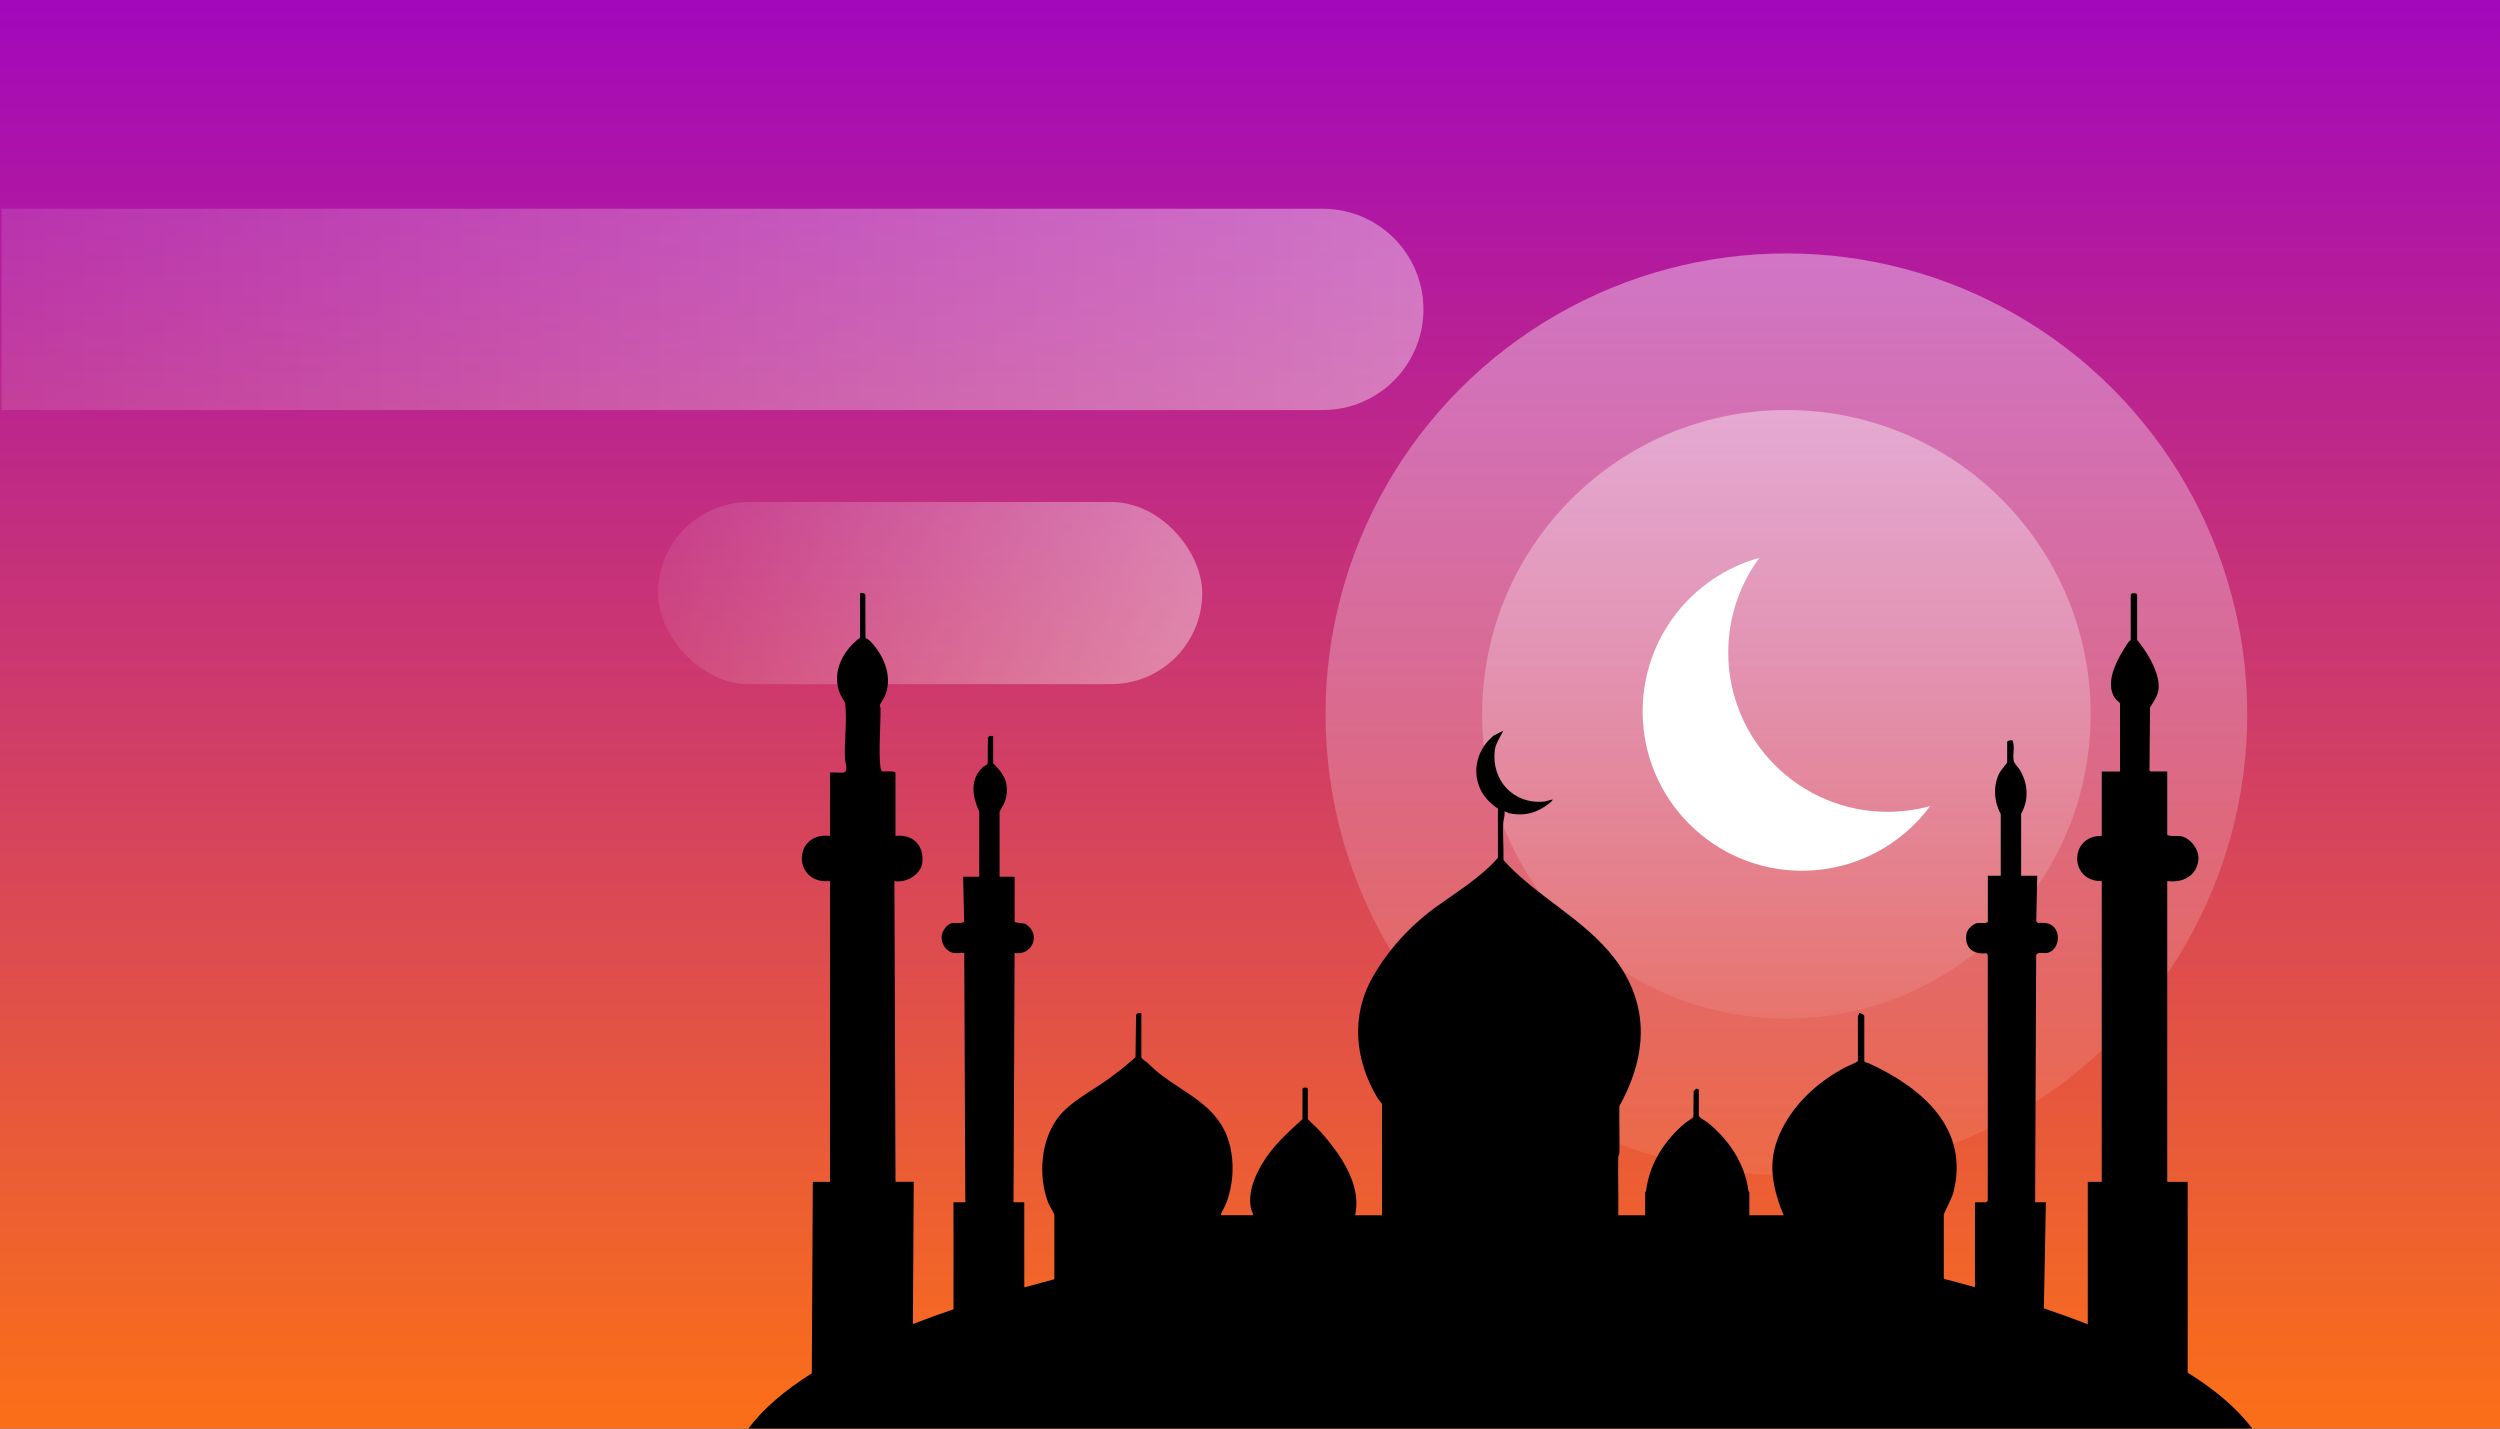
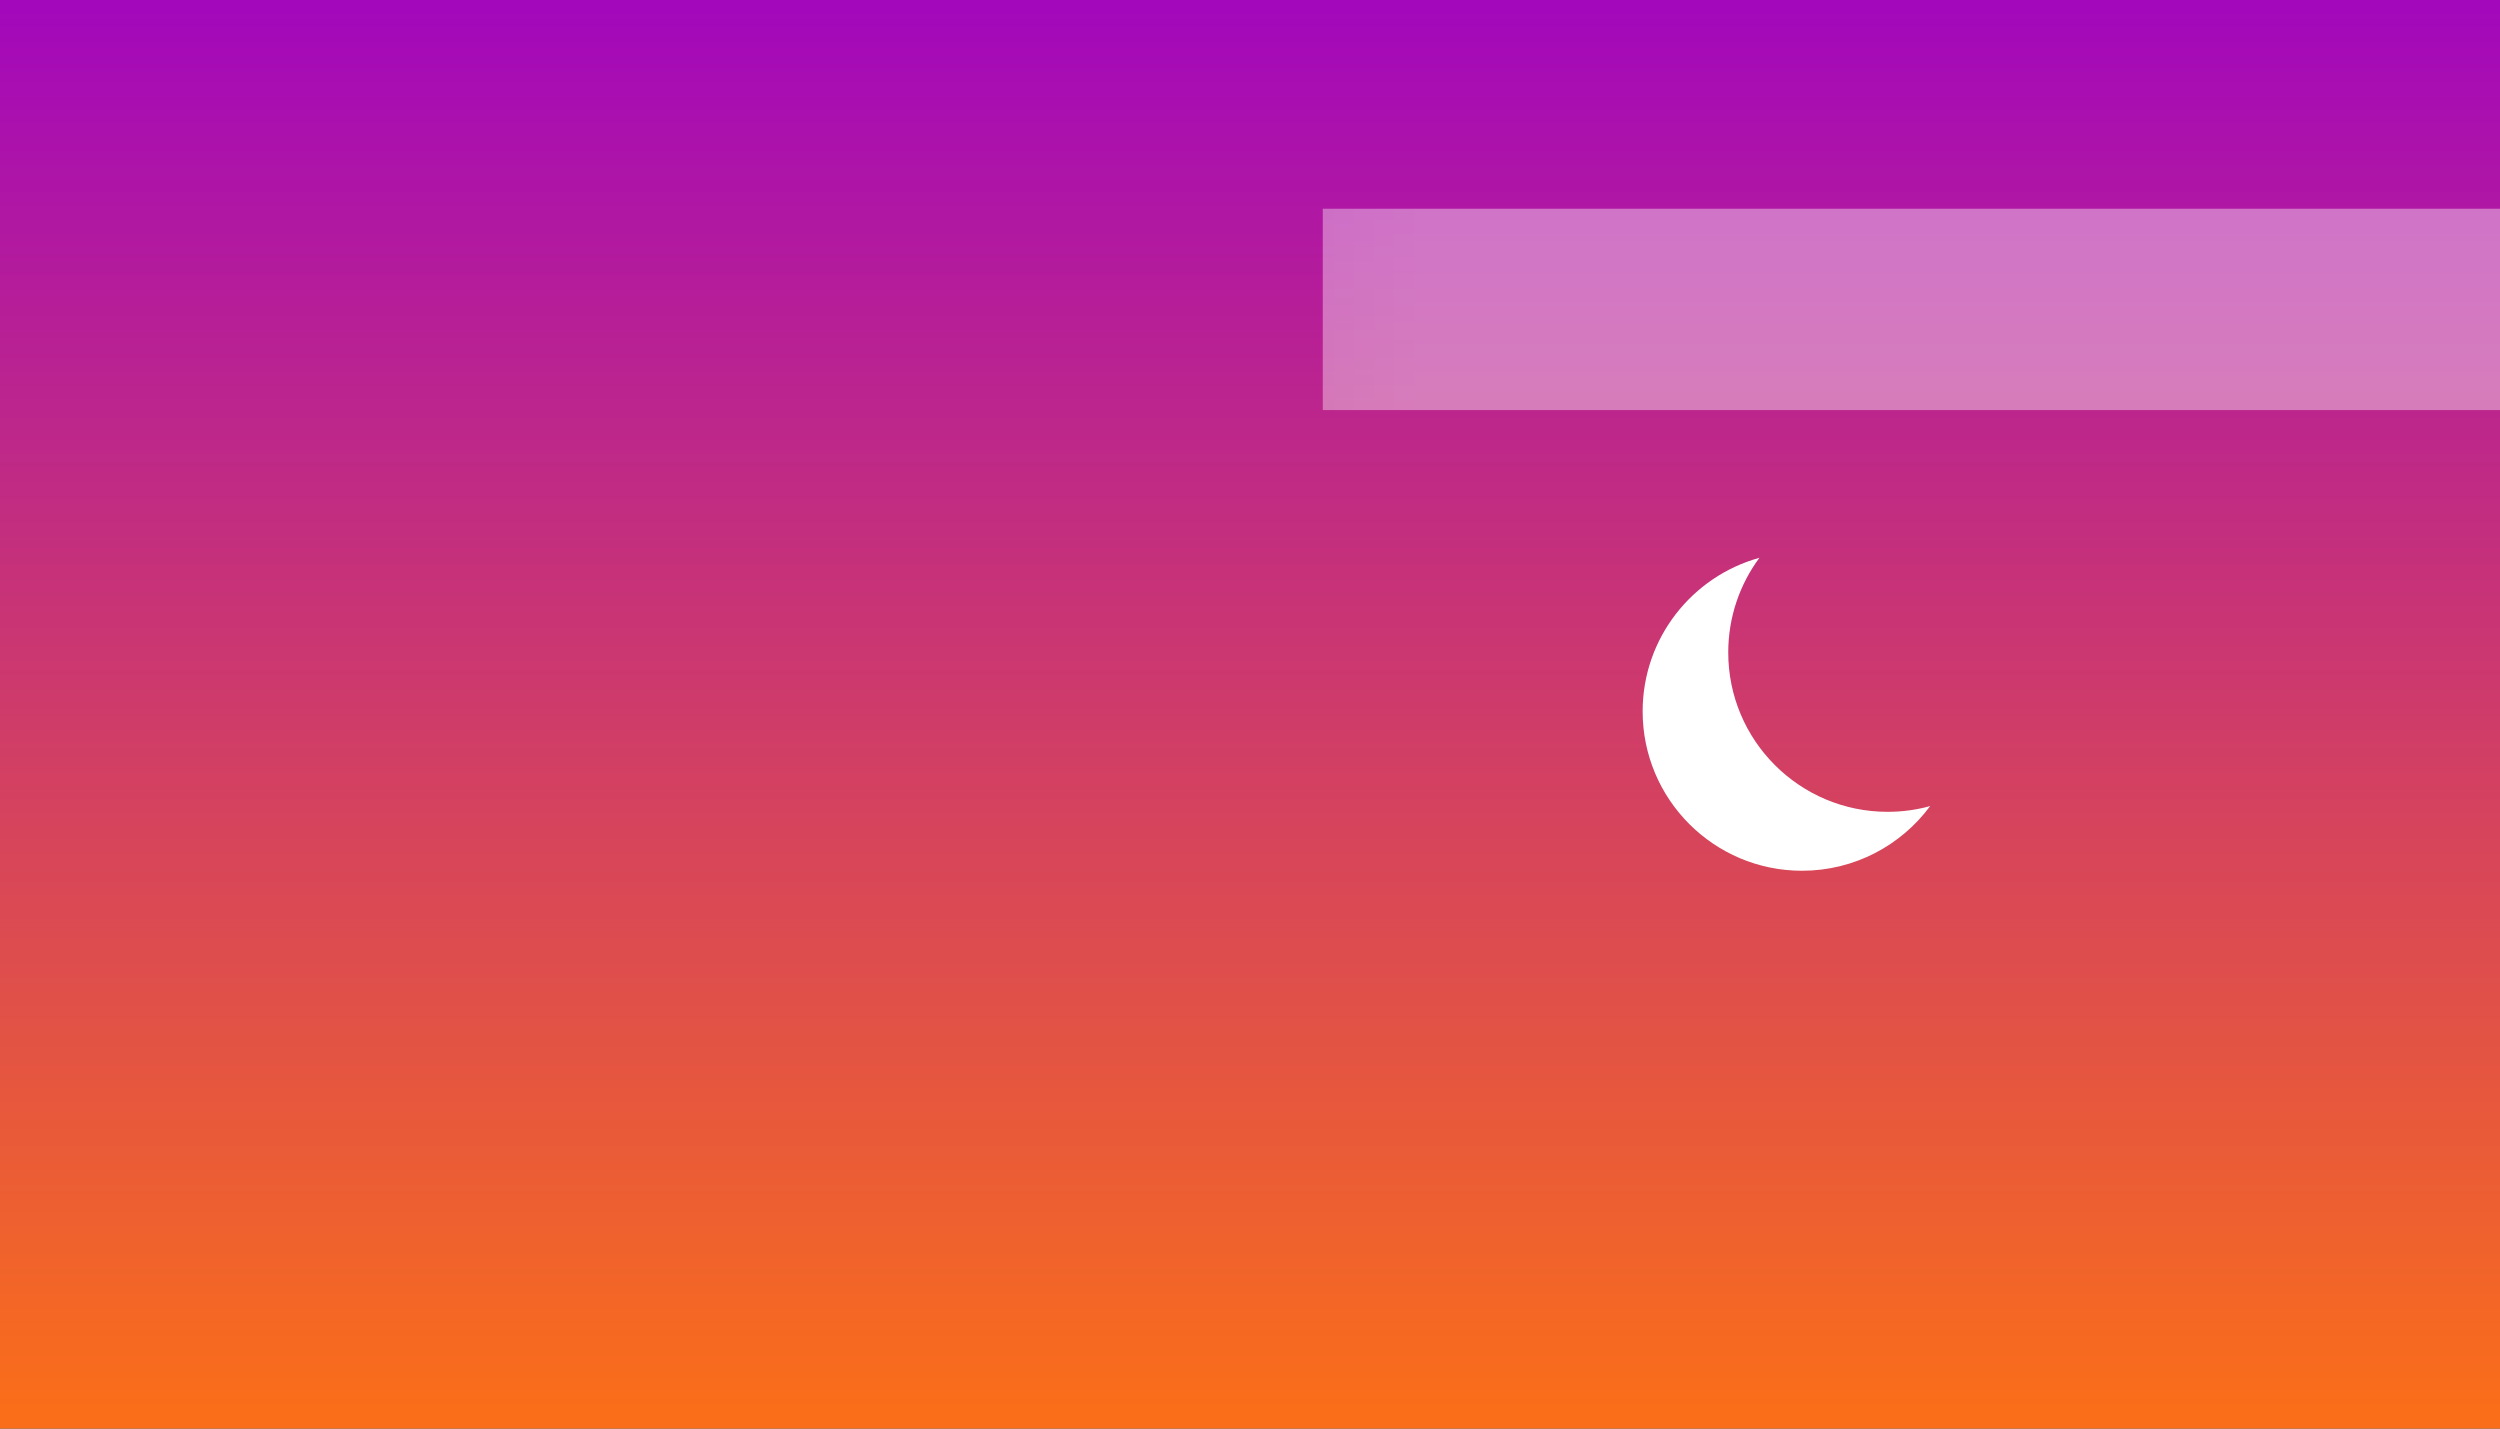
<svg xmlns="http://www.w3.org/2000/svg" xmlns:xlink="http://www.w3.org/1999/xlink" id="Layer_1" data-name="Layer 1" viewBox="0 0 700 400">
  <rect x="0" y="0" width="700" height="400" fill="#333333" stroke="none" />
  <defs>
    <style>
      .cls-1 {
        fill: #fff;
      }

      .cls-2 {
        fill: url(#linear-gradient-4);
      }

      .cls-2, .cls-3, .cls-4, .cls-5 {
        opacity: .4;
      }

      .cls-6 {
        fill: oklch(0.15 0.025 264);
      }

      .cls-3 {
        fill: url(#linear-gradient-2);
      }

      .cls-7 {
        fill: url(#linear-gradient);
      }

      .cls-4 {
        fill: url(#linear-gradient-5);
      }

      .cls-5 {
        fill: url(#linear-gradient-3);
      }
    </style>
    <linearGradient id="linear-gradient" x1="350" y1="1.76" x2="350" y2="395.4" gradientUnits="userSpaceOnUse">
      <stop offset="0" stop-color="#a308bb" />
      <stop offset="1" stop-color="#fa6e19" />
    </linearGradient>
    <linearGradient id="linear-gradient-2" x1="500.19" y1="114.81" x2="500.19" y2="285.19" gradientUnits="userSpaceOnUse">
      <stop offset="0" stop-color="#fff" />
      <stop offset="1" stop-color="#fff" stop-opacity=".2" />
    </linearGradient>
    <linearGradient id="linear-gradient-3" x1="500.19" y1="70.96" x2="500.19" y2="329.04" xlink:href="#linear-gradient-2" />
    <linearGradient id="linear-gradient-4" x1="-55.06" y1="86.62" x2="398.56" y2="86.62" gradientUnits="userSpaceOnUse">
      <stop offset="0" stop-color="#fff" stop-opacity=".2" />
      <stop offset="1" stop-color="#fff" />
    </linearGradient>
    <linearGradient id="linear-gradient-5" x1="184.23" y1="166.05" x2="336.62" y2="166.05" gradientUnits="userSpaceOnUse">
      <stop offset="0" stop-color="#fff" stop-opacity=".2" />
      <stop offset="1" stop-color="#fff" />
    </linearGradient>
  </defs>
  <rect class="cls-7" x="-1.27" width="702.55" height="400" />
-   <circle class="cls-3" cx="500.19" cy="200" r="85.19" />
-   <circle class="cls-5" cx="500.19" cy="200" r="129.04" />
-   <path class="cls-2" d="M370.38,58.44H.38v56.37h370c15.57,0,28.18-12.62,28.18-28.18h0c0-15.57-12.62-28.18-28.18-28.18Z" />
-   <rect class="cls-4" x="184.23" y="140.56" width="152.39" height="50.99" rx="25.5" ry="25.5" />
-   <path class="cls-6" d="M612.55,384.37v-53.45h-5.72v-84.23c4.32.63,8.41-1.5,8.74-6.15.19-2.72-2.31-5.97-5.03-6.43-.76-.13-3.71.2-3.71-.5v-17.6h-4.66s-.58-.42-.31-.59l.15-17.31c1.29-2.21,2.66-3.81,2.41-6.61-.38-4.31-3.35-9.03-6.02-12.33v-12.63c0-.6-1.8-.6-1.8,0v12.63c0,.08-.59.52-.74.76-2.64,3.97-6.88,11.03-3.61,15.63.22.31,1.35,1.25,1.35,1.36v19.1h-5.11v18.05c-9.16-.22-9.18,12.84,0,12.63v84.23h-3.91v39.86c-3.97-1.54-8.08-3.03-12.29-4.45l.56-29.7h-3.01s.29-69.04.29-69.04c.17-1.26,2.07-.56,3.12-.79,3.24-.71,3.99-5.73,1.39-7.62-1.29-.94-2.51-.77-4.04-.78l-.45-.45.28-12.76h-4.51v-17.3c2.19-4,1.98-8.4-.34-12.29-.42-.7-1.58-1.86-1.72-2.49-.4-1.86.4-4-.35-5.82-.41-.11-1.5.05-1.5.45v5.72c0,.18-1.81,2.25-2.17,2.95-1.81,3.54-1.54,8.04.37,11.49v17.3s-3.61,0-3.61,0v12.78c0,.7-2.28.37-2.86.45-1.36.19-2.97,1.8-3.16,3.16-.52,3.78,1.91,5.74,5.55,5.29l.45.45v68.84l-.45.45-3.14.02v23.77c-2.89-.81-5.8-1.59-8.72-2.35v-17.96c0-.33,2.28-4.71,2.64-6.08,4.74-17.99-8.76-29.46-23.49-36.24-.52-.24-1.08-.2-1.41-.69v-12.63c0-.28-1.11-1-1.5-.75.14.35-.3.71-.3.75v12.63c-.99.76-2.28,1.1-3.42,1.7-6.96,3.68-13.07,8.9-17,15.79-4.68,8.23-4.33,14.95-1.18,23.66.24.67.62,1.33.84,2.02h-9.63v-6.47c0-.06-.24-.17-.26-.34-.97-7.71-5.54-14.43-11.48-19.2-.76-.61-1.8-.94-2.4-1.81v-7.37l-.75-.28-.72.76-.06,7.16c-.09.31-1.82,1.32-2.24,1.67-5.83,4.92-10.05,11.36-11.01,19.07-.02.18-.26.28-.26.34v6.47h-7.52c.08-5.36-.1-10.74-.01-16.11,0-.55.32-.93.33-1.48.08-4.31-.08-8.64-.02-12.95,6.55-11.77,8.6-24.44,1.77-36.65-7.22-12.89-20.74-19.28-31.1-29.06-1.08-1.02-2.1-2.12-3.12-3.2.1-3.45-.24-7.09-.05-10.51.06-.96.57-2.04.31-3.15.45.17.93.44,1.41.55,4.27.94,8.04-.18,11.39-2.95.26-.22.64-.58.74-.91-.85.11-1.68.54-2.54.61-8.47.75-14.63-5.93-13.7-14.3.21-1.92,1.57-3.87,2.41-5.56l-2.7,1.36c-4.32,3.54-6.11,9.18-3.97,14.49,1,2.49,2.97,4.49,5.15,5.98v13.78c-.82.88-1.65,1.78-2.52,2.6-4.71,4.37-9.44,7.28-14.59,10.98-7.26,5.22-13.59,12.06-18.01,19.89-6.21,10.99-4.89,23.32,1.5,33.91.21.34,1.16,1.45,1.16,1.55v31.13h-7.52c1.22-5.47-.81-10.82-3.65-15.45-1.61-2.62-3.92-5.6-5.97-7.87-1.13-1.26-2.47-2.35-3.62-3.6v-8.42c0-.56-1.5-.56-1.5,0v8.42c-3.33,3.07-6.76,6.1-9.47,9.78-3.03,4.13-6.03,9.98-4.97,15.18.14.67.56,1.27.6,1.95h-9.02c.18-1.08.96-2.01,1.36-3,2.14-5.33,2.54-11.74.98-17.24-2.96-10.44-12.02-13.48-19.78-19.63-1.07-.85-2.15-1.93-3.16-2.86-.39-.35-1.66-.98-1.66-1.65v-12.18c-.62-.02-1.17-.14-1.48.47l-.16,11.87c-2.42,2.18-5.04,4.24-7.69,6.15-4.52,3.27-10.69,6.37-13.97,10.69-4.91,6.46-5.63,16.38-2.8,23.84.25.65,1.74,3.18,1.74,3.37v18.1c-2.83.74-5.64,1.5-8.42,2.28v-23.84h-3.01s.3-69.79.3-69.79c4.87.81,7.49-5.1,3.31-7.97-.93-.64-3.3-.28-3.3-.91v-12.48h-4.21v-18.2c0-.14,1.17-2.04,1.36-2.55.73-1.94.93-3.8.39-5.82-.52-1.95-2.12-3.8-3.55-5.17v-7.67c-.62-.02-1.17-.14-1.48.47l-.05,7.17c-.26.59-.93.71-1.33,1.08-3.77,3.41-2.95,8.3-1.04,12.49v18.2h-4.51l.28,12.46c-.24.84-2.53.33-3.39.52-1.47.32-2.79,2.23-2.91,3.7-.18,2.08,1.35,4.41,3.47,4.68.89.11,1.94-.08,2.86,0l.3,69.79h-3.31s0,29.97,0,29.97c-3.89,1.33-7.69,2.7-11.37,4.13l.24-39.82h-5.11l-.3-84.23c3.26.69,7.52-1.86,7.83-5.25.45-4.83-2.73-7.92-7.53-7.38v-17.6c0-.75-3.18-.35-3.9-.46.03-.39-.27-.67-.31-1.04-.56-4.81.07-11.5.02-16.56,0-.4-.24-.73-.24-.89,0-.22,1.24-2.06,1.48-2.64,2.1-5.08.04-10.53-3.36-14.51-.52-.61-1.34-1.5-2.09-1.67l-.04-12.14c-.31-.61-.86-.49-1.48-.47v12.48c-4.94,3.68-8.06,9.78-5.57,15.8.28.68,1.31,2.1,1.37,2.54.63,4.5-.27,10.86-.02,15.66.05.95,1.05,3.56-.43,3.76-1.15.15-2.58-.13-3.77,0v17.75c-10.54-1.23-10.49,13.72,0,12.63v84.23h-4.81l-.29,53.61c-7.51,4.73-13.6,9.88-17.76,15.48h421.09c-4.2-5.66-10.39-10.86-18.01-15.63Z" />
+   <path class="cls-2" d="M370.38,58.44v56.37h370c15.57,0,28.18-12.62,28.18-28.18h0c0-15.57-12.62-28.18-28.18-28.18Z" />
  <path class="cls-1" d="M540.45,225.7c-8.13,10.99-21.18,18.11-35.89,18.11-24.64,0-44.62-19.98-44.62-44.62,0-20.52,13.85-37.79,32.7-43.01-5.48,7.41-8.73,16.58-8.73,26.51,0,24.64,19.98,44.62,44.62,44.62,4.13,0,8.13-.56,11.92-1.61Z" />
</svg>